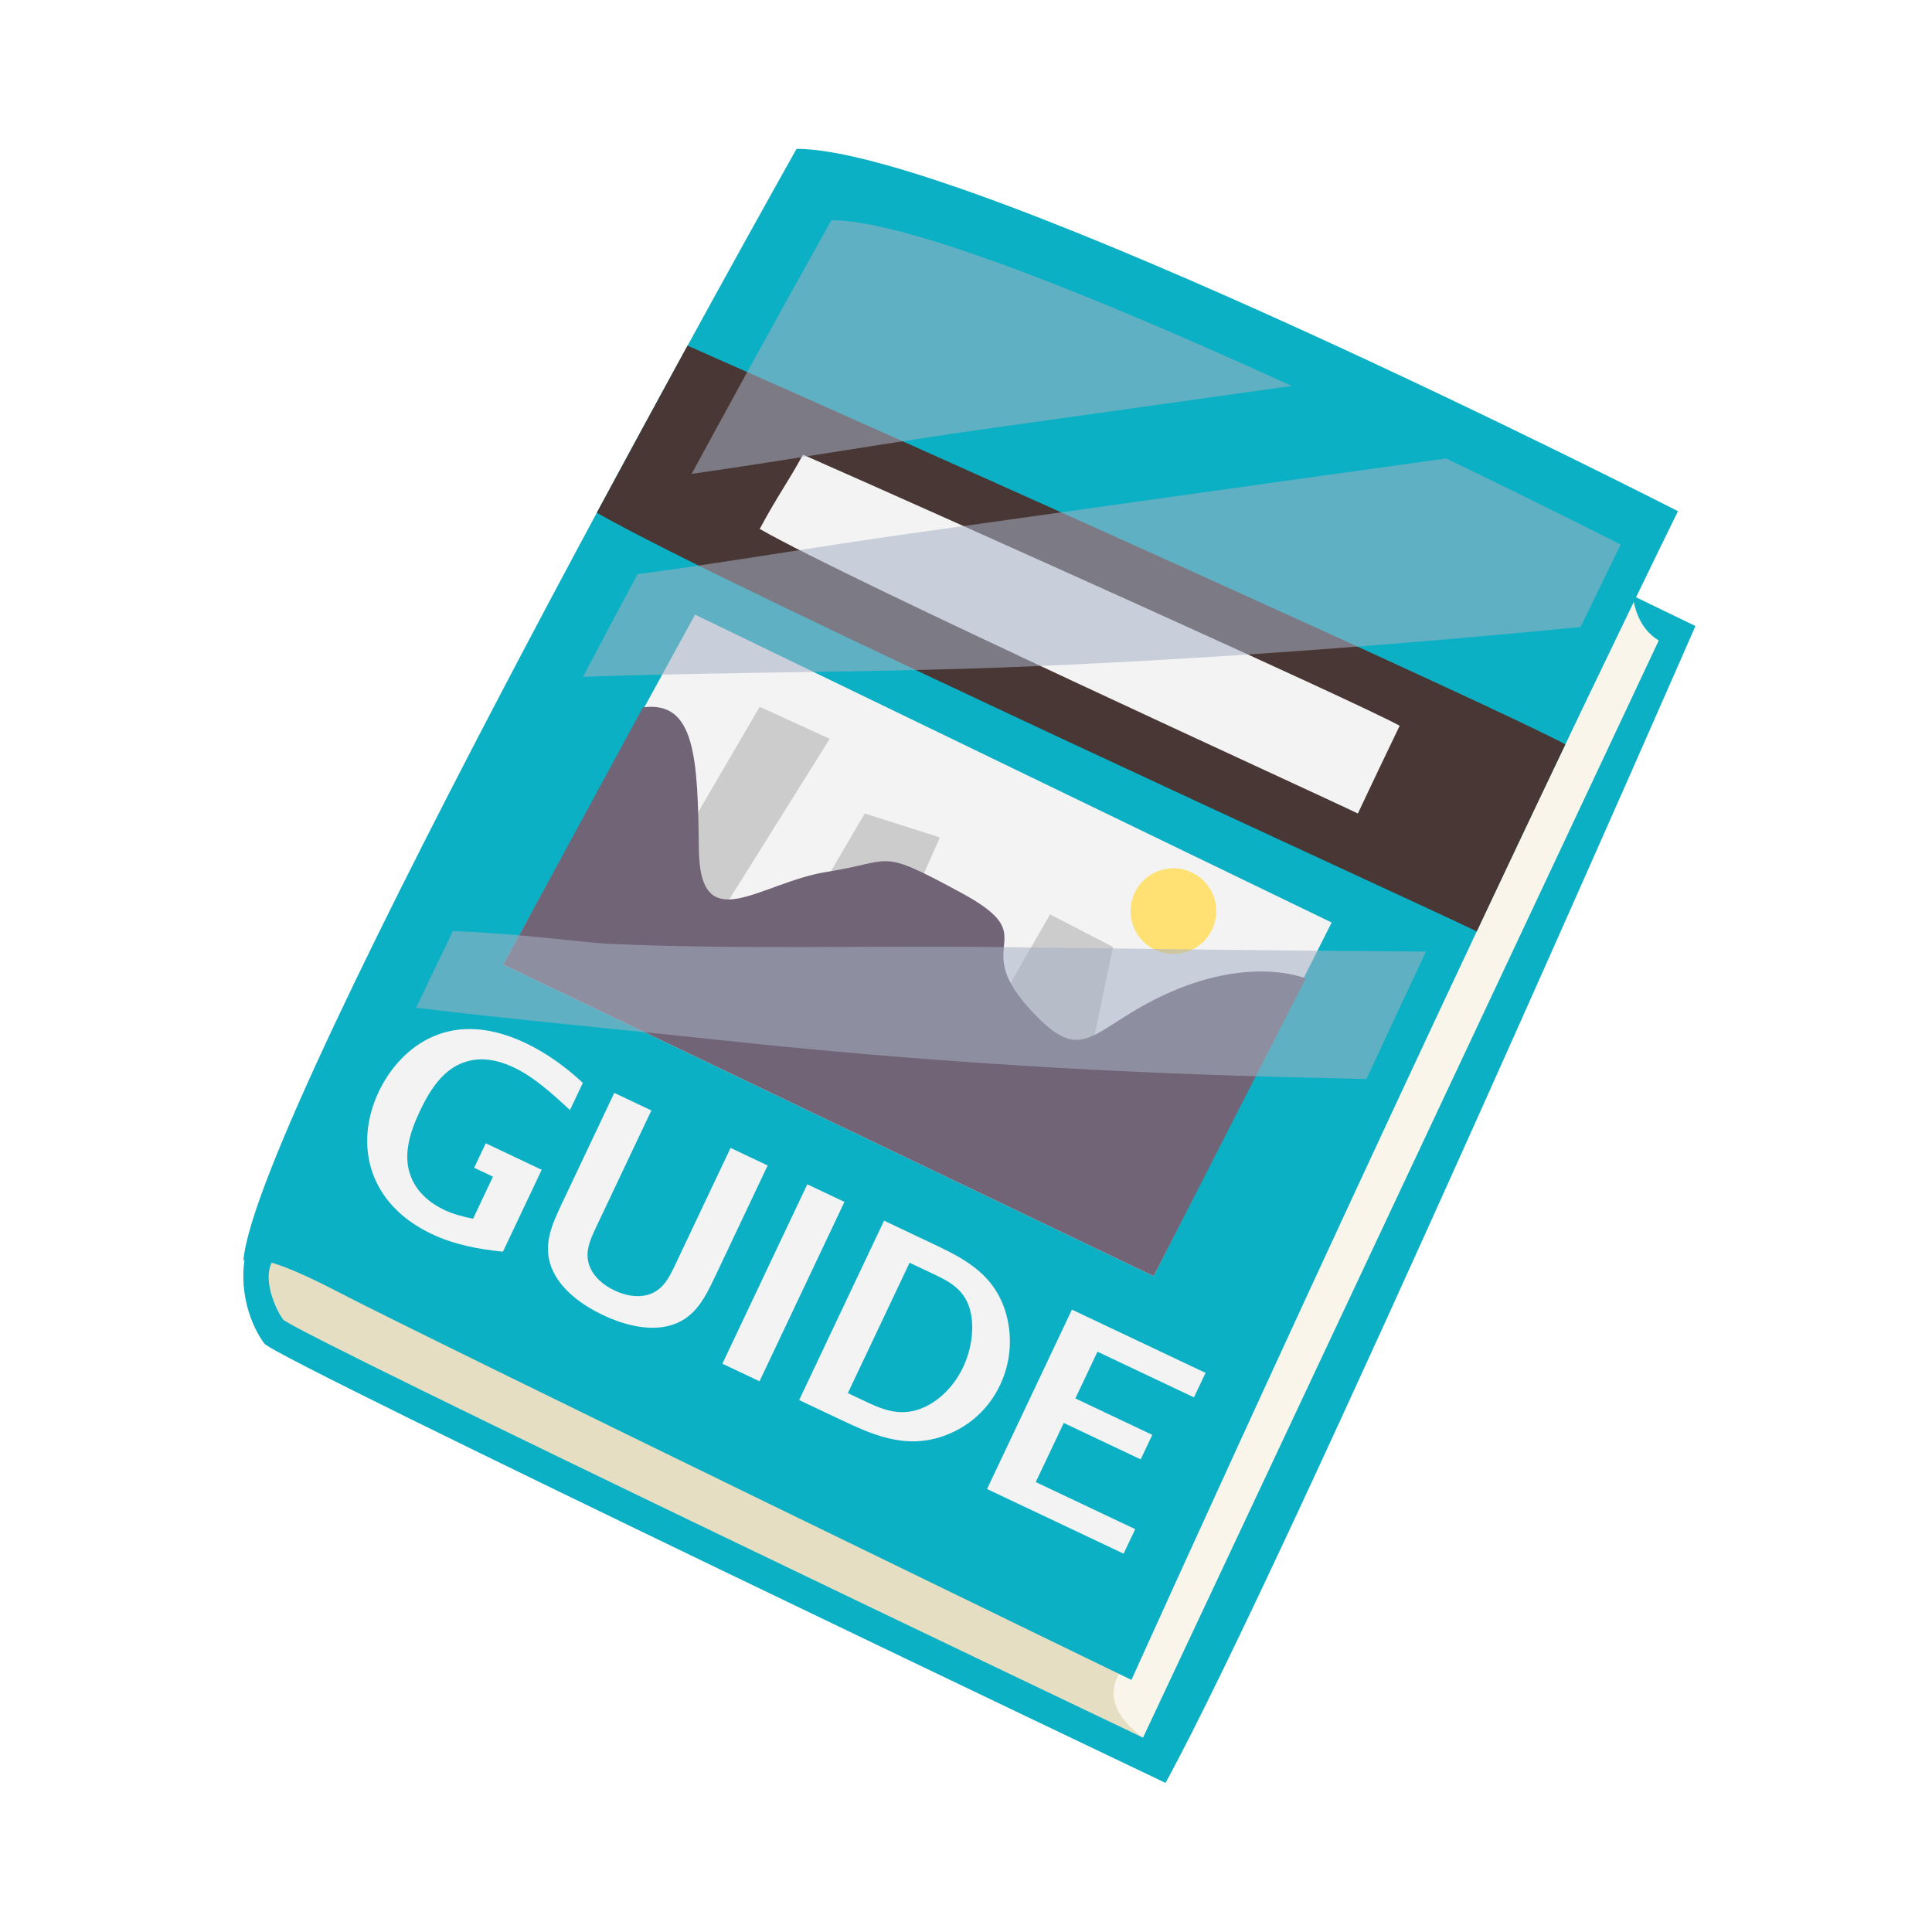
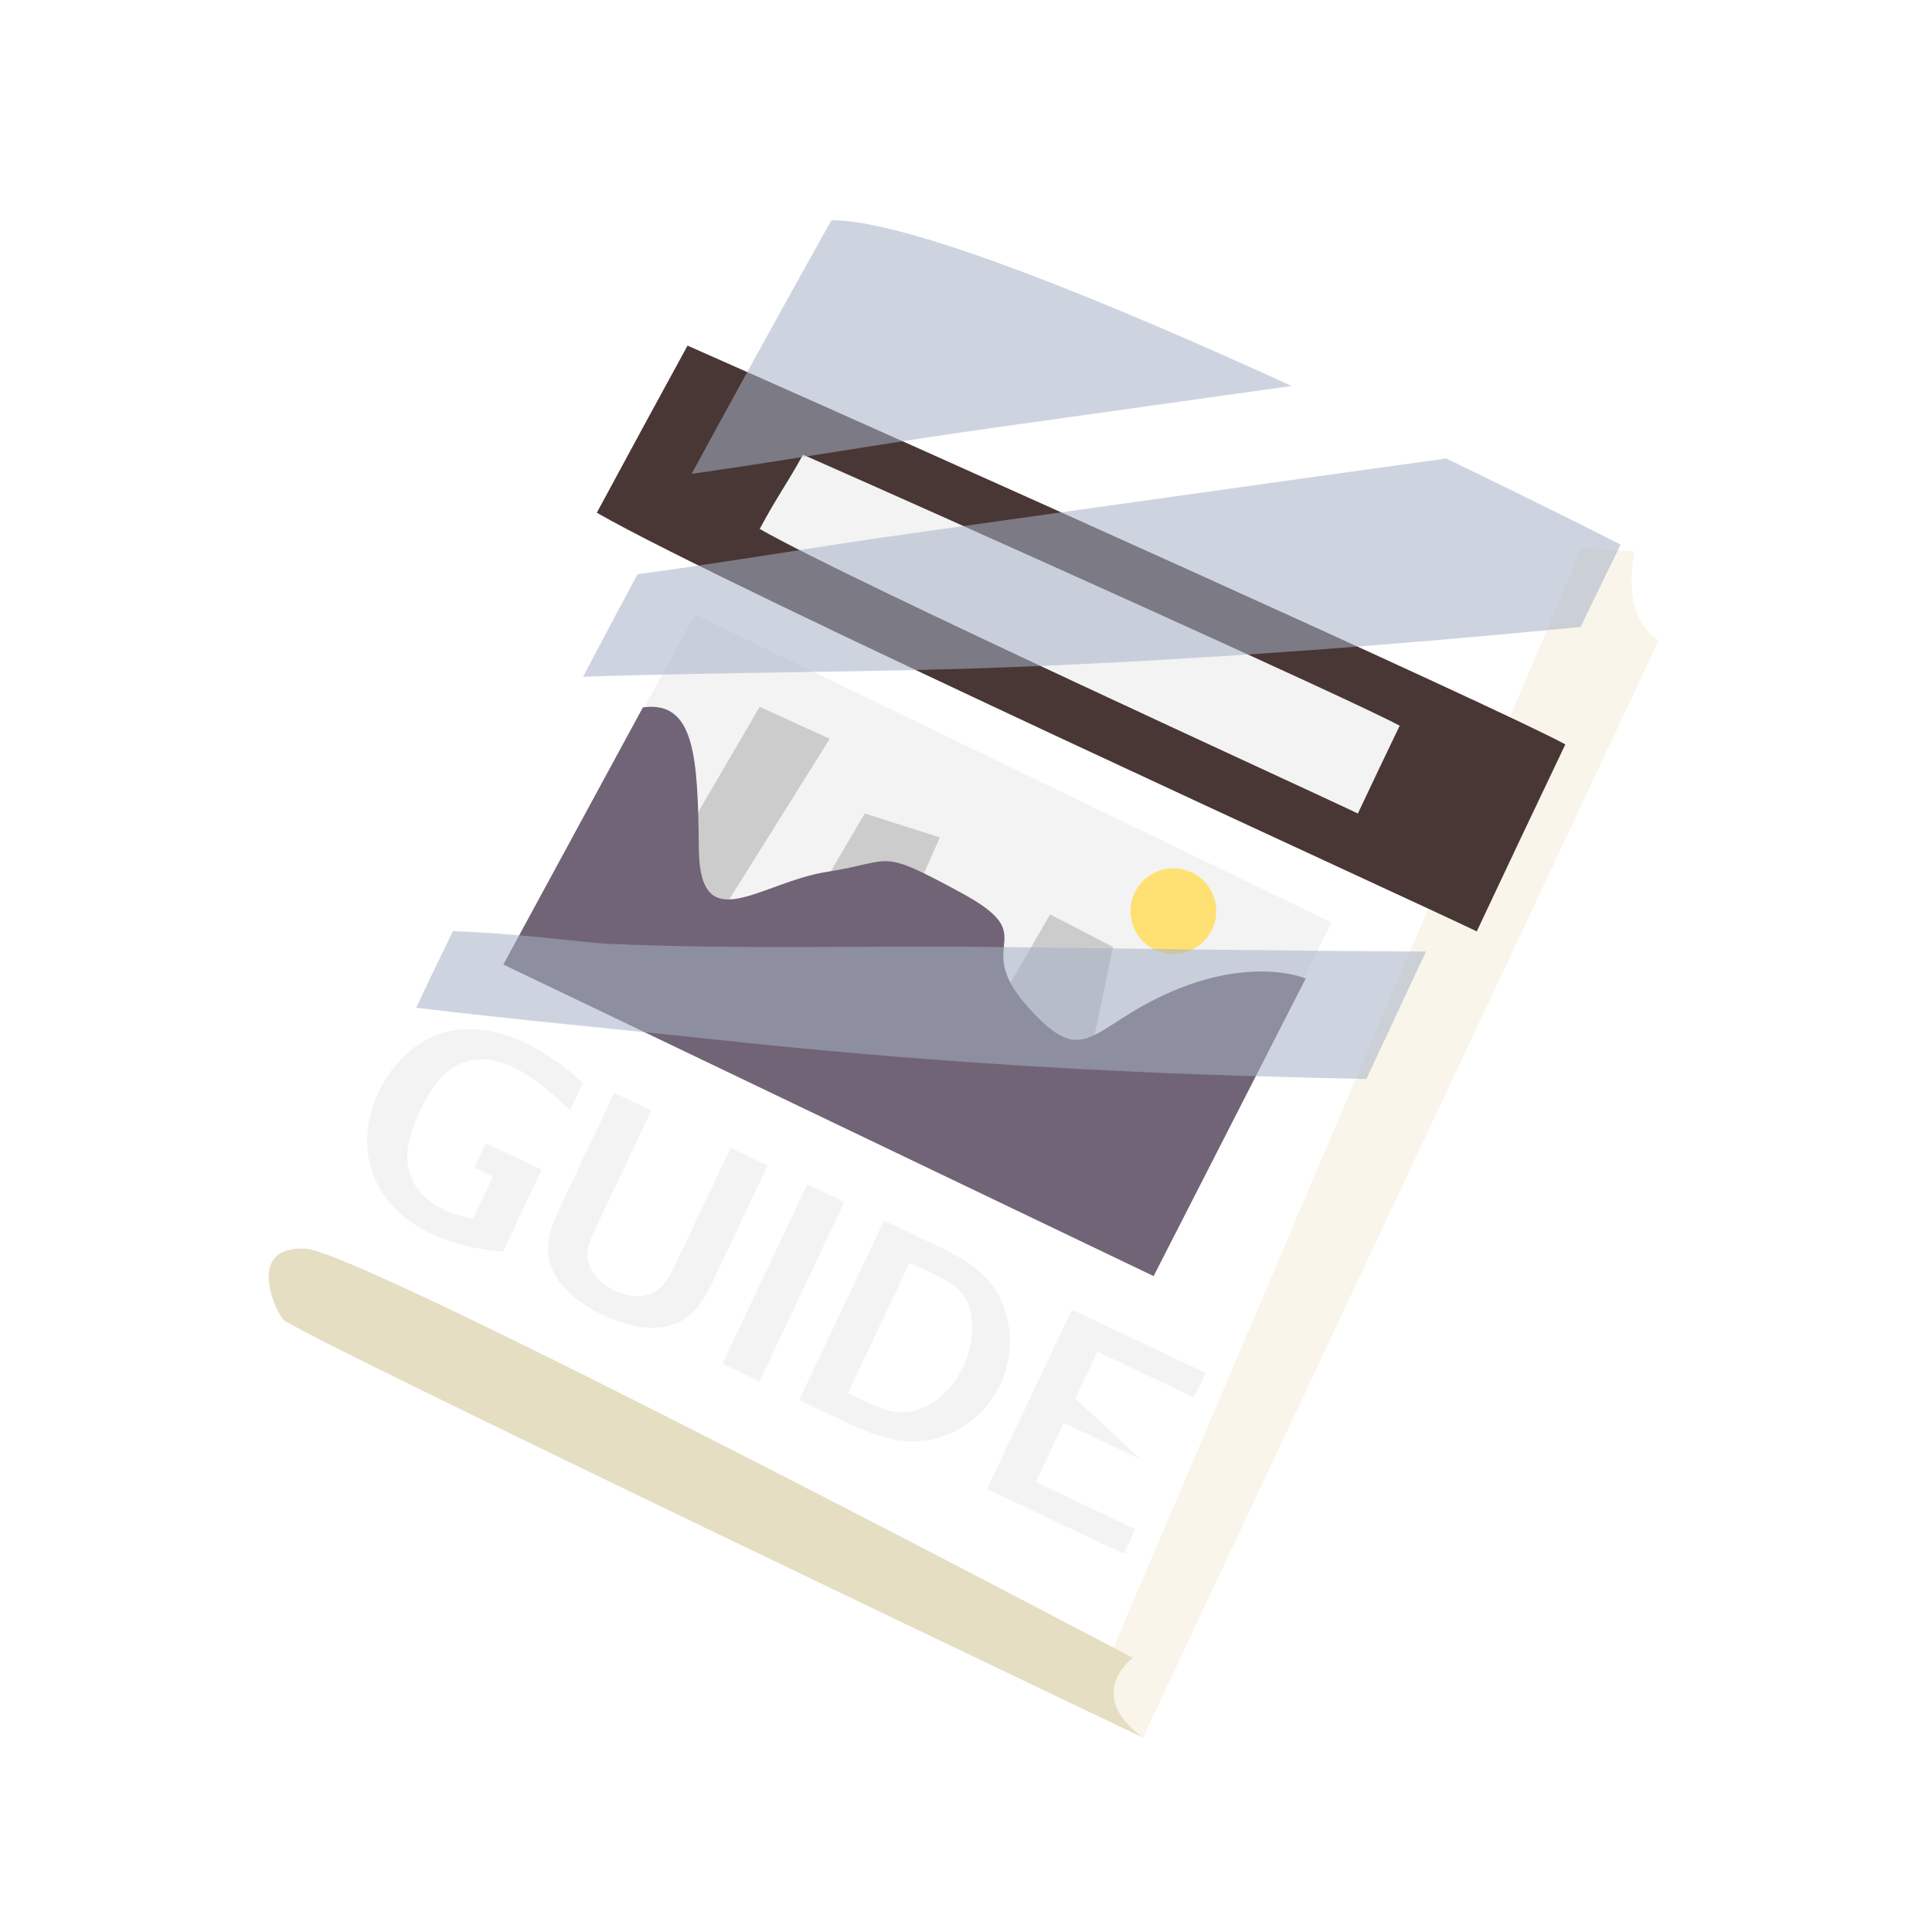
<svg xmlns="http://www.w3.org/2000/svg" width="500" zoomAndPan="magnify" viewBox="0 0 375 375" height="500" preserveAspectRatio="xMidYMid meet" version="1.0">
  <defs>
    <clipPath id="61122ad90e">
      <path d="M 47 44 L 329.172 44 L 329.172 346.062 L 47 346.062 Z M 47 44 " clip-rule="nonzero" />
    </clipPath>
    <clipPath id="5752de4627">
-       <path d="M 47 28.812 L 326 28.812 L 326 327 L 47 327 Z M 47 28.812 " clip-rule="nonzero" />
-     </clipPath>
+       </clipPath>
  </defs>
  <rect x="-37.5" width="450" fill="#ffffff" y="-37.5" height="450" fill-opacity="1" />
  <rect x="-37.5" width="450" fill="#ffffff" y="-37.5" height="450" fill-opacity="1" />
  <g clip-path="url(#61122ad90e)">
-     <path fill="#0cb0c4" d="M 170.555 44.727 L 329.082 121.512 C 329.082 121.512 249.648 303.234 226.227 346.062 C 226.227 346.062 53.609 263.836 51.316 260.793 C 49.023 257.75 45.715 250.5 48.004 241.773 Z M 170.555 44.727 " fill-opacity="1" fill-rule="nonzero" />
-   </g>
+     </g>
  <path fill="#f9f5ea" d="M 307.023 106.406 L 317.25 107 C 317.25 107 314.328 119.73 321.961 124.316 L 221.855 337.277 L 211.129 331.586 Z M 307.023 106.406 " fill-opacity="1" fill-rule="nonzero" />
  <path fill="#e5dec2" d="M 219.863 321.781 C 219.863 321.781 210.309 328.824 221.855 337.27 C 221.855 337.27 57.004 258.668 54.969 256.125 C 52.938 253.578 48.008 241.695 59.379 242.375 C 70.754 243.059 219.863 321.781 219.863 321.781 Z M 219.863 321.781 " fill-opacity="1" fill-rule="nonzero" />
  <g clip-path="url(#5752de4627)">
    <path fill="#0cb0c4" d="M 325.691 99.219 C 325.691 99.219 187.867 28.793 154.605 28.895 C 154.605 28.895 49.52 215.66 47.242 244.73 C 47.242 244.73 48.777 241.961 65.328 250.613 C 81.879 259.27 219.613 326.07 219.613 326.07 C 219.613 326.07 277.484 197.73 325.691 99.219 Z M 325.691 99.219 " fill-opacity="1" fill-rule="nonzero" />
  </g>
  <path fill="#f3f3f3" d="M 134.914 119.305 L 97.695 187.211 L 223.914 247.688 L 258.473 179.059 Z M 134.914 119.305 " fill-opacity="1" fill-rule="nonzero" />
  <path fill="#493735" d="M 286.637 180.785 C 292.293 168.766 298.059 156.582 303.832 144.484 C 291.074 137.523 178.363 86.883 133.449 67.086 C 128.812 75.57 121.129 89.691 115.84 99.52 C 141.094 114.07 275.355 175.281 286.637 180.785 Z M 286.637 180.785 " fill-opacity="1" fill-rule="nonzero" />
  <path fill="#f3f3f3" d="M 263.559 157.902 C 267.406 149.73 267.746 149.09 271.676 140.863 C 263 136.133 186.387 101.703 155.855 88.25 C 152.707 94.02 151.051 95.98 147.461 102.664 C 164.625 112.555 255.891 154.16 263.559 157.902 Z M 263.559 157.902 " fill-opacity="1" fill-rule="nonzero" />
  <path fill="#cccccc" d="M 147.457 137.188 L 122.012 180.785 L 133.215 187.887 L 161.051 143.406 Z M 147.457 137.188 " fill-opacity="1" fill-rule="nonzero" />
  <path fill="#cccccc" d="M 167.844 157.902 L 152.059 184.832 L 167.844 195.387 L 182.438 162.539 Z M 167.844 157.902 " fill-opacity="1" fill-rule="nonzero" />
  <path fill="#cccccc" d="M 209.566 214.711 L 216.043 183.812 L 203.824 177.484 L 186.465 207.582 Z M 209.566 214.711 " fill-opacity="1" fill-rule="nonzero" />
  <path fill="#f3f3f3" d="M 101.98 202.438 C 105.867 204.281 109.703 206.98 113.129 210.184 L 110.629 215.465 C 107.16 212.238 103.621 209.035 99.684 207.168 C 96.609 205.715 93.465 205.164 90.578 206.035 C 86.16 207.297 83.492 211.441 81.516 215.621 C 79.562 219.754 78.043 224.445 79.871 228.66 C 81.027 231.438 83.449 233.523 86.18 234.824 C 87.961 235.664 89.895 236.168 91.824 236.555 L 95.684 228.391 L 92.035 226.664 L 94.285 221.914 L 105.141 227.055 L 97.617 242.949 C 92.895 242.477 88.199 241.605 83.785 239.512 C 71.488 233.691 68.652 222.172 73.535 211.852 C 77.047 204.449 86.301 195.02 101.98 202.438 Z M 101.98 202.438 " fill-opacity="1" fill-rule="nonzero" />
  <path fill="#f3f3f3" d="M 129.535 257.41 C 125.582 258.301 121.07 257.164 117.039 255.254 C 113.004 253.34 109.266 250.57 107.449 246.945 C 105.043 242.102 107.07 237.828 109.09 233.551 L 119.23 212.129 L 126.43 215.539 L 115.742 238.109 C 114.562 240.609 113.352 243.156 114.508 245.934 C 115.336 247.91 117.125 249.465 119.289 250.484 C 121.445 251.508 123.781 251.906 125.844 251.293 C 128.723 250.422 129.93 247.875 131.113 245.383 L 141.801 222.809 L 149 226.219 L 138.859 247.645 C 136.832 251.926 134.812 256.203 129.535 257.41 Z M 129.535 257.41 " fill-opacity="1" fill-rule="nonzero" />
  <path fill="#f3f3f3" d="M 140.215 264.695 L 156.695 229.875 L 163.902 233.285 L 147.422 268.105 Z M 140.215 264.695 " fill-opacity="1" fill-rule="nonzero" />
  <path fill="#f3f3f3" d="M 183.07 278.754 C 175.477 281.391 169.09 278.367 162.703 275.344 L 155.113 271.754 L 171.594 236.934 L 180.668 241.23 C 186.668 244.07 192.625 246.895 195.062 254.277 C 196.539 258.855 196.367 264.066 194.117 268.82 C 191.805 273.719 187.789 277.109 183.07 278.754 Z M 188.473 255.031 C 187.543 250.297 184.23 248.73 180.965 247.184 L 176.547 245.094 L 164.566 270.402 L 167.5 271.793 C 171.148 273.516 174.848 275.273 179.531 273.078 C 182.637 271.613 185.309 268.816 186.945 265.359 C 188.461 262.145 189.094 258.328 188.473 255.031 Z M 188.473 255.031 " fill-opacity="1" fill-rule="nonzero" />
-   <path fill="#f3f3f3" d="M 191.582 289.02 L 208.059 254.199 L 233.992 266.477 L 231.746 271.23 L 213.02 262.363 L 208.727 271.438 L 223.656 278.508 L 221.406 283.262 L 206.473 276.191 L 201.039 287.668 L 220.344 296.809 L 218.09 301.562 Z M 191.582 289.02 " fill-opacity="1" fill-rule="nonzero" />
+   <path fill="#f3f3f3" d="M 191.582 289.02 L 208.059 254.199 L 233.992 266.477 L 231.746 271.23 L 213.02 262.363 L 208.727 271.438 L 221.406 283.262 L 206.473 276.191 L 201.039 287.668 L 220.344 296.809 L 218.09 301.562 Z M 191.582 289.02 " fill-opacity="1" fill-rule="nonzero" />
  <path fill="#716476" d="M 124.789 137.297 L 97.695 187.211 L 223.914 247.688 L 253.445 189.922 C 253.445 189.922 243.34 185.555 227.344 192.492 C 211.348 199.43 210.668 207.98 199.465 195.387 C 188.262 182.793 202.863 182.113 186.562 173.285 C 170.27 164.457 173.672 167.176 160.598 169.211 C 147.52 171.242 135.852 182.449 135.645 164.797 C 135.438 147.148 134.973 135.941 124.789 137.297 Z M 124.789 137.297 " fill-opacity="1" fill-rule="nonzero" />
  <path fill="#fee172" d="M 236.074 176.852 C 236.074 181.441 232.348 185.168 227.754 185.168 C 223.164 185.168 219.438 181.441 219.438 176.852 C 219.438 172.258 223.164 168.531 227.754 168.531 C 232.348 168.531 236.074 172.258 236.074 176.852 Z M 236.074 176.852 " fill-opacity="1" fill-rule="nonzero" />
  <path fill="#a5b1c5" d="M 192.652 83.059 C 212.004 80.352 231.359 77.625 250.711 74.914 C 215.738 58.922 176.5 42.695 161.383 42.742 C 161.383 42.742 149.582 63.727 134.242 91.977 C 153.805 89.18 173.332 85.758 192.652 83.059 Z M 192.652 83.059 " fill-opacity="0.55" fill-rule="nonzero" />
  <path fill="#a5b1c5" d="M 199.762 129.352 C 235.504 127.855 271.176 125.168 306.777 121.699 C 309.395 116.293 311.996 110.945 314.559 105.703 C 314.559 105.703 300.477 98.508 280.695 88.992 C 246.094 93.773 211.508 98.688 176.914 103.523 C 159.316 105.984 141.547 109.059 123.738 111.461 C 120.262 117.945 116.711 124.625 113.164 131.363 C 142.012 130.375 170.883 130.566 199.762 129.352 Z M 199.762 129.352 " fill-opacity="0.55" fill-rule="nonzero" />
  <path fill="#a5b1c5" d="M 139.609 201.863 C 170.562 205.199 201.621 207.406 232.727 208.535 C 243.559 208.93 254.379 209.207 265.211 209.434 C 268.961 201.379 272.828 193.102 276.773 184.703 C 249.047 184.543 221.316 184.168 193.59 183.82 C 168.359 183.504 142.902 184.348 117.707 183.168 C 113.703 182.98 100.109 181.125 87.918 180.738 C 85.387 185.891 82.996 190.867 80.773 195.602 C 100.406 197.977 120.23 199.777 139.609 201.863 Z M 139.609 201.863 " fill-opacity="0.55" fill-rule="nonzero" />
</svg>